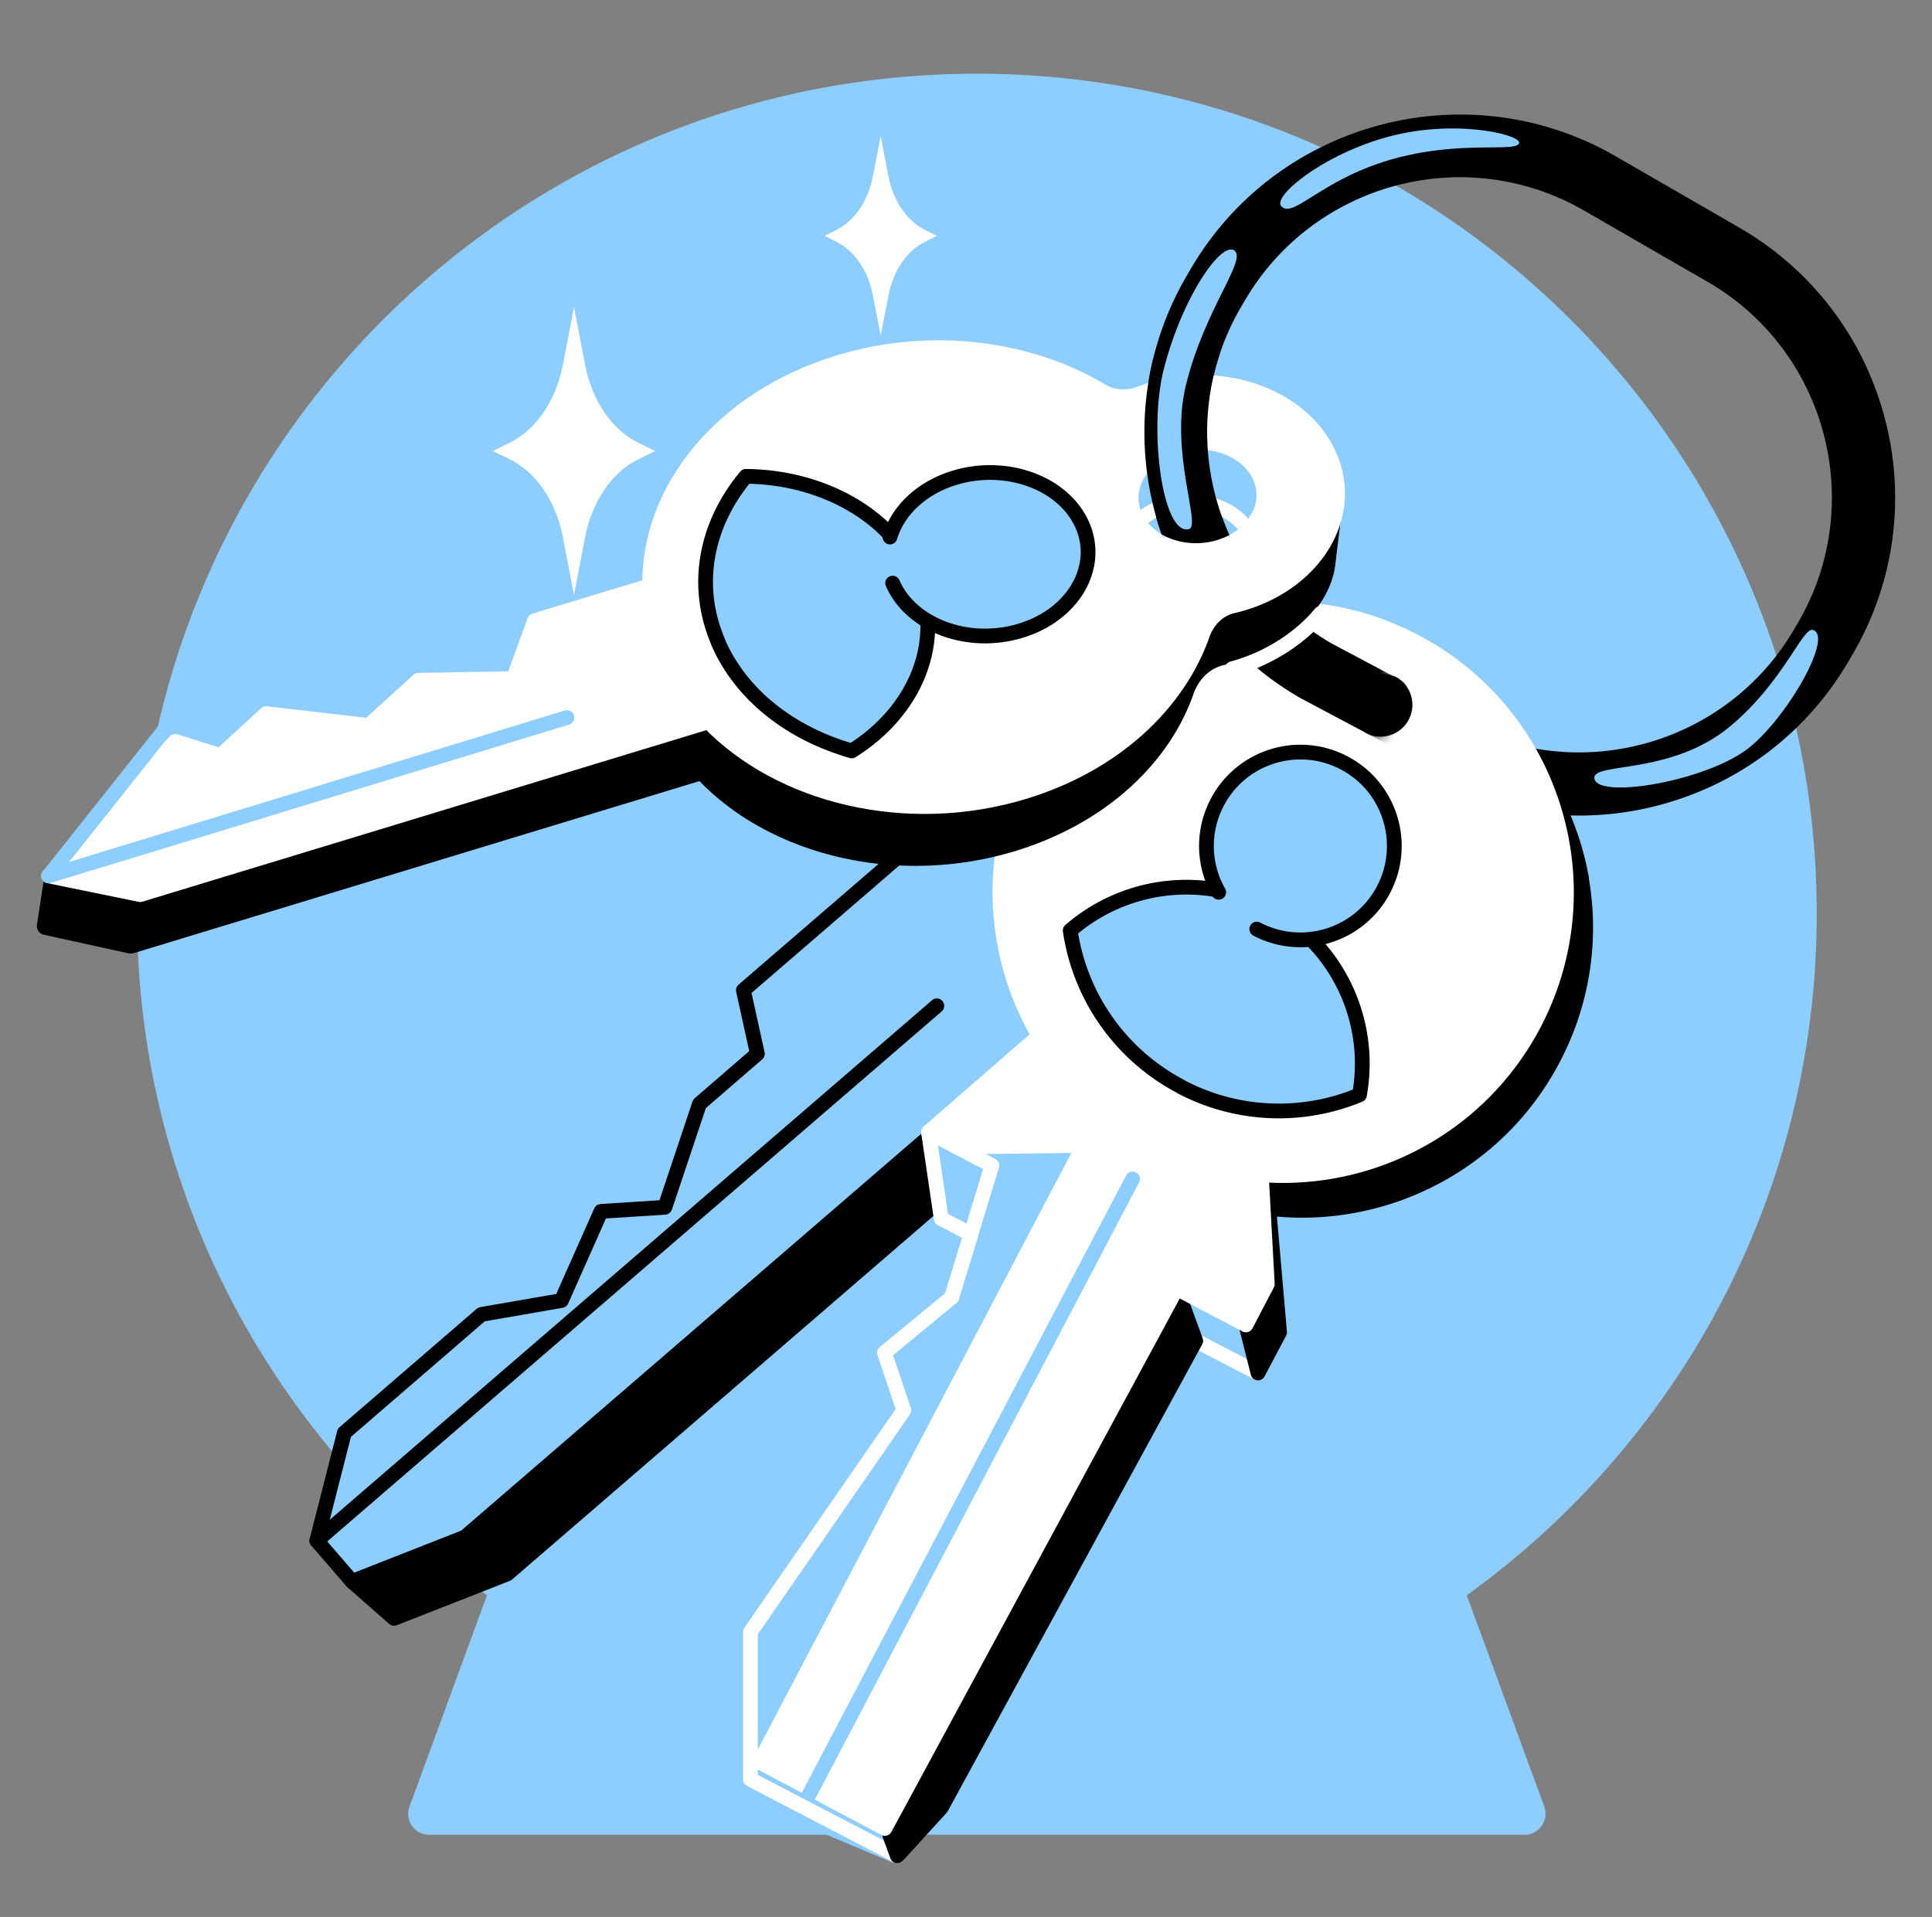
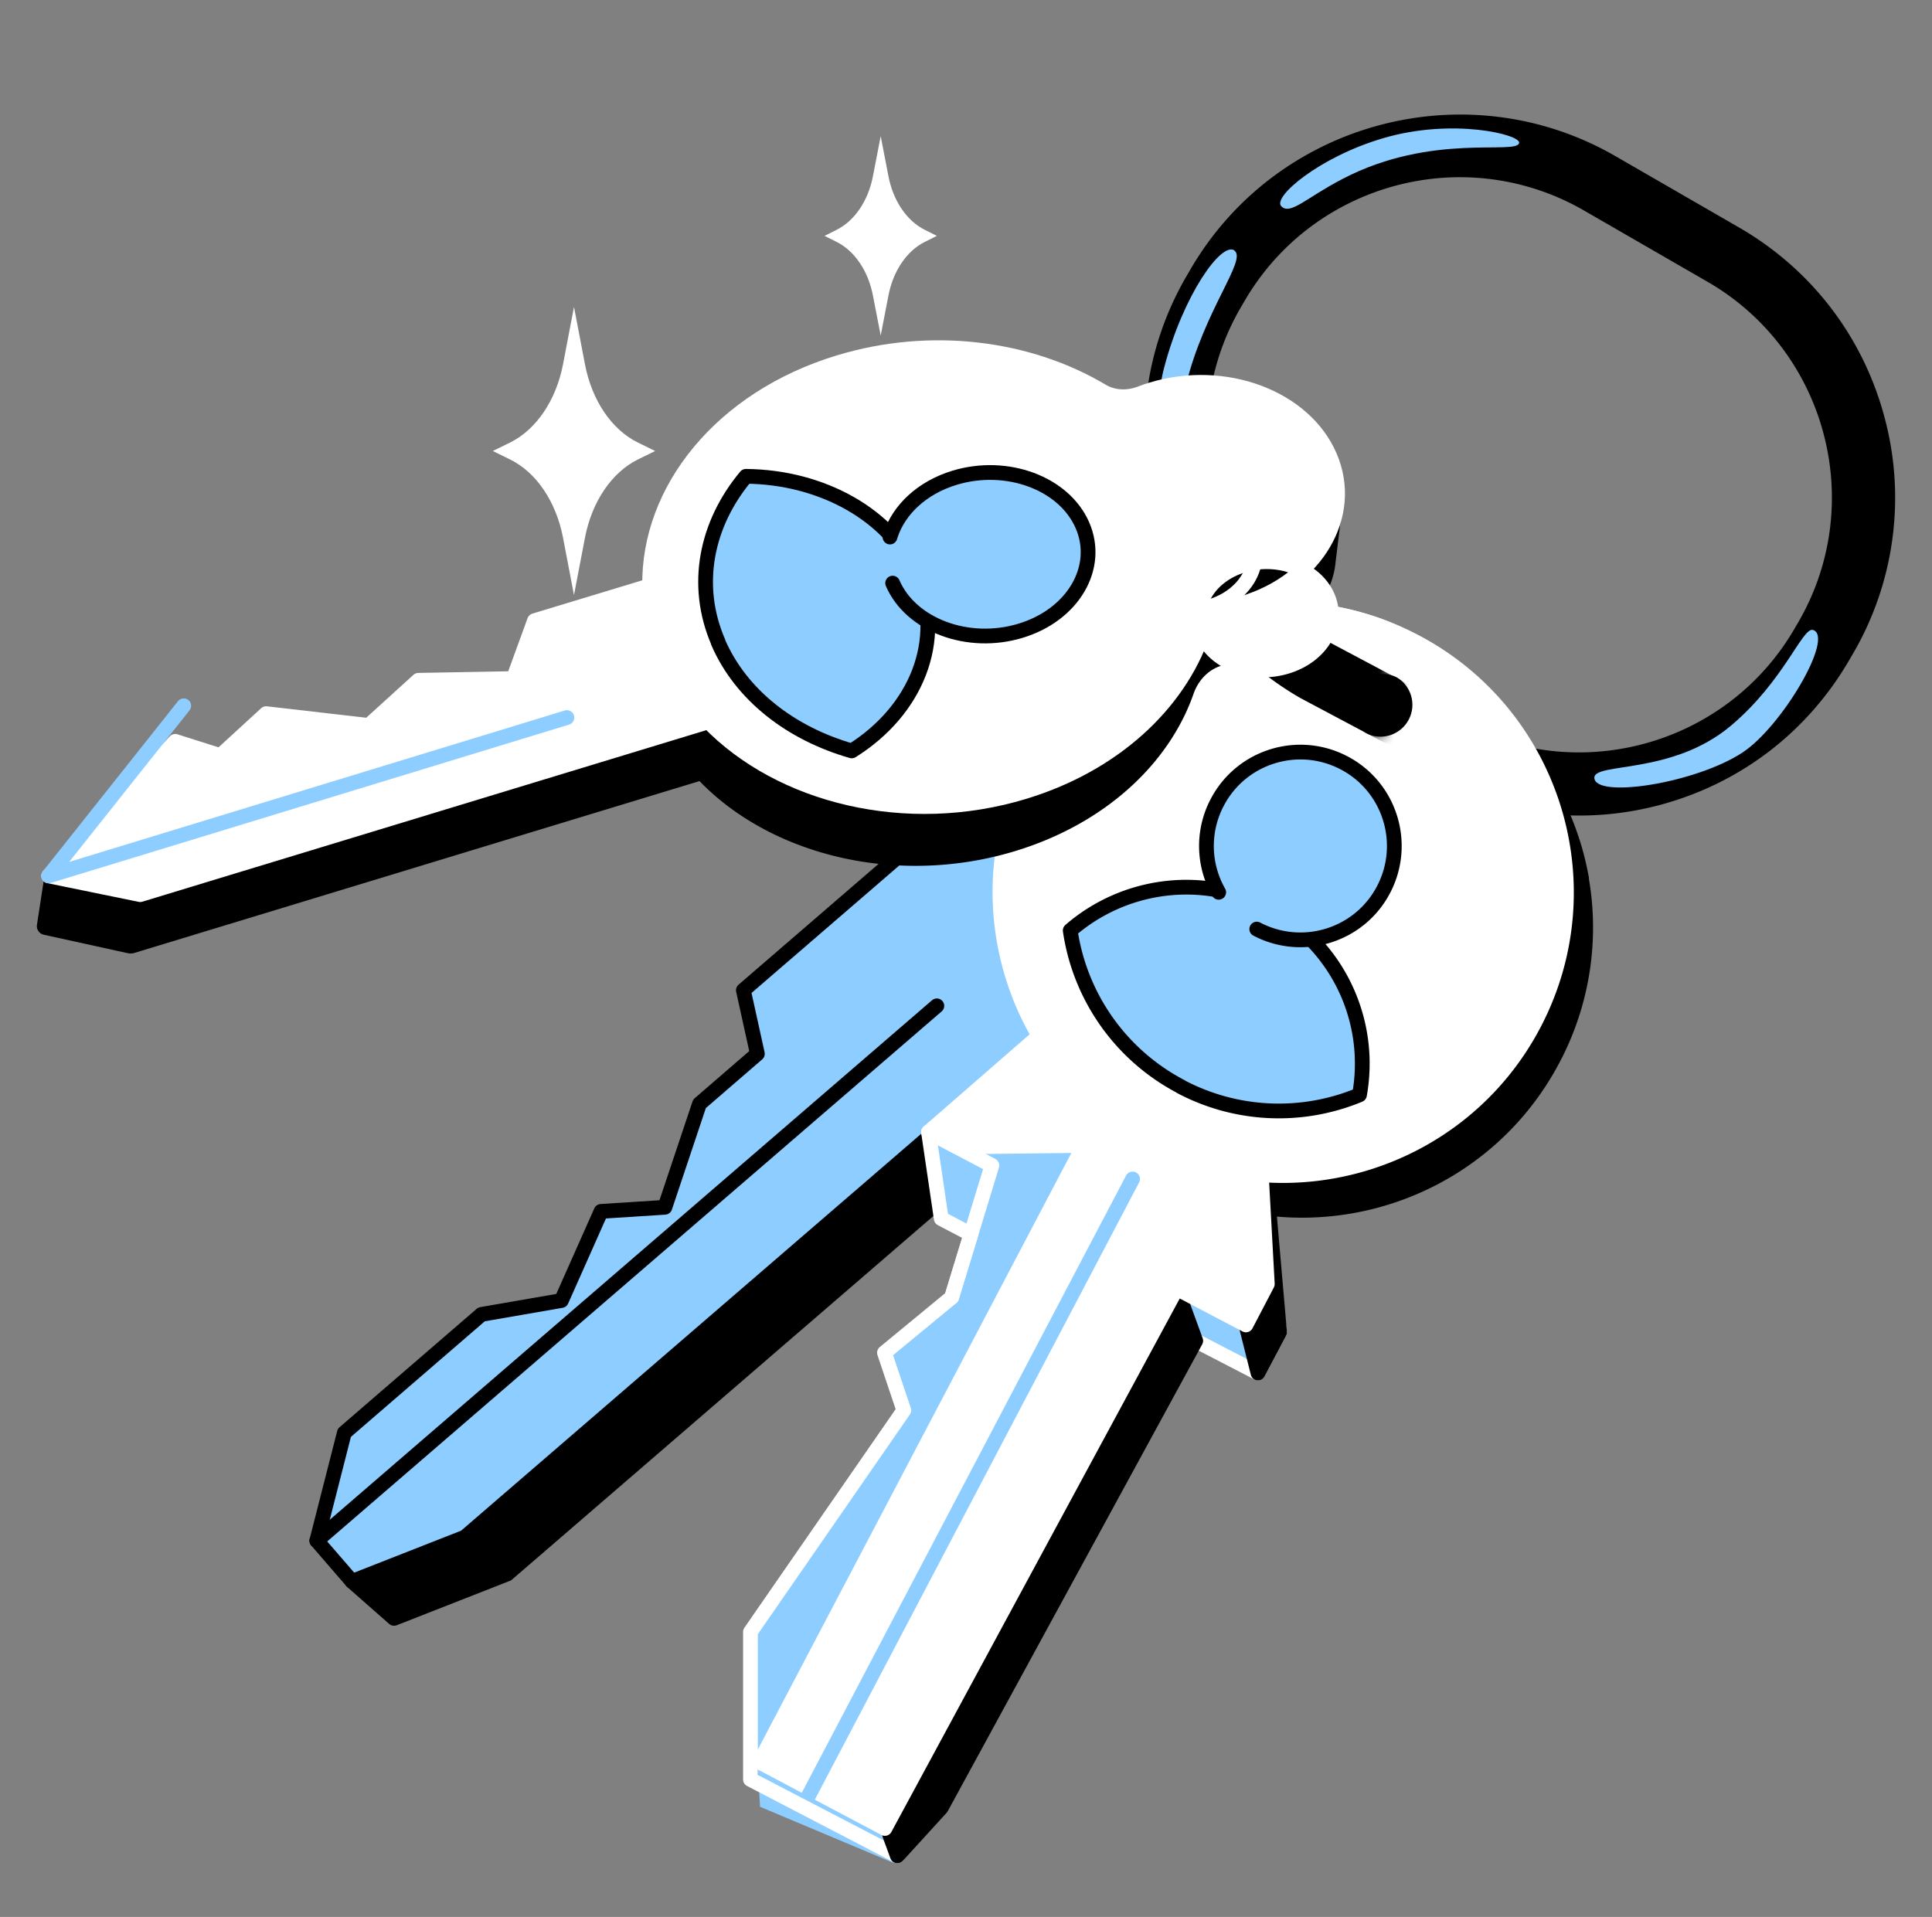
<svg xmlns="http://www.w3.org/2000/svg" width="131" height="130" fill="none">
  <rect width="100%" height="100%" fill="#808080" stroke="none" />
-   <path d="M123.184 61.952C123.184 30.5 97.684 5 66.232 5 34.781 5 9.291 30.511 9.291 61.952c0 19.048 9.364 35.898 23.73 46.233l-5.258 14.334a1.417 1.417 0 001.333 1.909h74.283c.981 0 1.663-.981 1.333-1.909l-5.258-14.334C113.82 97.85 123.184 81 123.184 61.952z" fill="#8ECDFF" />
  <path d="M107.069 55.307c-3.658 0-7.274-.96-10.537-2.837l-8.372-4.83c-10.09-5.824-13.566-18.782-7.733-28.871l.256-.438C86.506 8.242 99.465 4.765 109.554 10.6l8.372 4.832c4.885 2.826 8.383 7.38 9.844 12.83a20.995 20.995 0 01-2.112 16.04l-.256.437c-2.826 4.885-7.38 8.383-12.83 9.844-1.824.49-3.669.725-5.503.725zm-8.063-43.29c-5.834 0-11.518 3.03-14.643 8.437l-.256.437c-4.65 8.052-1.877 18.397 6.175 23.047l8.372 4.832c8.052 4.65 18.397 1.877 23.047-6.175l.256-.438c4.65-8.052 1.877-18.397-6.175-23.047l-8.372-4.831a16.804 16.804 0 00-8.404-2.261z" fill="#000" />
  <path d="M86.88 13.99c.619.62 1.675-.575 4.17-1.866 6.058-3.156 11.785-1.589 11.956-2.431.117-.565-4.533-1.717-9.258-.31-4.319 1.28-7.487 3.99-6.868 4.608zm-3.178 3.008c.864.619-2.027 3.978-3.285 9.098-1.12 4.554 1.034 9.534.213 9.78-1.802.533-2.783-6.762-1.706-10.9 1.28-4.917 3.892-8.628 4.788-7.988l-.01.01zm24.402 35.75c-.011-1.066 5.268-.17 9.257-3.53 3.637-3.061 4.863-6.73 5.578-6.495 1.45.48-2.101 6.527-4.768 8.297-3.167 2.101-10.046 3.168-10.067 1.717v.011z" fill="#8ECDFF" />
  <path d="M34.386 106.745l-7.668 3.008-2.848-2.506 2.325-7.573 9.3-8.03 5.429-.939 2.677-6.058 4.34-.277 2.336-7.007 3.935-3.391-.949-4.31L68.76 56.29l10.28 11.923-44.654 38.533z" fill="#000" stroke="#000" stroke-linecap="round" stroke-linejoin="round" />
  <path d="M31.528 104.239l-7.658 3.007-2.389-2.762 1.867-7.316 9.3-8.03 5.418-.94 2.687-6.046 4.33-.278 2.347-7.017 3.924-3.392-.949-4.309 15.497-13.374 10.291 11.924-44.665 38.533z" fill="#8ECDFF" stroke="#000" stroke-linecap="round" stroke-linejoin="round" />
  <path d="M63.523 68.212l-42.042 36.272" stroke="#000" stroke-linecap="round" stroke-linejoin="round" />
  <path d="M107.133 59.04c-1.109-5.46-4.895-10.836-10.206-13.63-9.396-4.938-21.01-1.322-25.938 8.063-4.938 9.396-1.002 21.458 8.383 26.396 9.385 4.938 21.01 1.323 25.937-8.063a19.063 19.063 0 001.813-12.766h.011zm-13.896-6.602a2.663 2.663 0 012.474-4.714 2.663 2.663 0 01-2.474 4.715z" fill="#000" stroke="#000" stroke-miterlimit="10" />
  <path d="M85.578 80.509l1.184 9.844-1.46 2.762-4.683-2.463-20.029 35.685-9.055-3.807-.65-11.86 10.398-15.027-1.312-3.904 4.554-3.754 1.312-4.287-2.015-1.056-.864-5.866 9.822-2.474 12.798 6.207z" fill="#8ECDFF" />
  <path d="M60.85 125.86l-9.965-5.185V110.67l10.398-15.027-1.312-3.904 4.554-3.754 1.312-4.287-2.015-1.056-.864-5.866 9.822-2.474 12.798 6.207 1.184 9.844-1.46 2.762-4.224-2.186" stroke="#fff" stroke-linecap="round" stroke-linejoin="round" />
  <path d="M85.3 93.115l-.82-3.263 1.45-2.773v-6.303l.832 9.577-1.461 2.762z" fill="#000" stroke="#000" stroke-linecap="round" stroke-linejoin="round" />
  <path d="M64.867 77.779l2.389 1.258-2.73 8.948" stroke="#fff" stroke-linecap="round" stroke-linejoin="round" />
  <path d="M60.846 125.857l-.523-1.429 19.464-37.04 1.29 3.54-17.256 31.666-2.975 3.263z" fill="#000" stroke="#000" stroke-linecap="round" stroke-linejoin="round" />
  <path d="M95.945 43.512c-9.396-4.938-21.01-1.323-25.938 8.063-4.927 9.385-1.322 21.01 8.063 25.937 9.396 4.938 21.01 1.323 25.938-8.063 4.927-9.385 1.322-21.01-8.063-25.937zm-3.509 6.676a2.663 2.663 0 012.474-4.714 2.663 2.663 0 01-2.474 4.714z" fill="#fff" stroke="#fff" stroke-linecap="round" stroke-linejoin="round" />
  <path d="M85.419 77.715l.512 9.364-1.45 2.773-4.693-2.464L60 124l-8.5-4.5 21.974-41.817-8.607.096-1.909-1.003 8.756-7.625 13.705 8.564z" fill="#fff" stroke="#fff" stroke-linecap="round" stroke-linejoin="round" />
  <path d="M77.233 80.198a.5.5 0 10-.885-.465l.885.465zm-22.741 41.139l-.233.442.886.465.232-.442-.885-.465zm21.856-41.604l-21.856 41.604.885.465 21.856-41.604-.885-.465z" fill="#8ECDFF" />
  <path d="M80.065 73.694a14.23 14.23 0 0012.115.555 11.969 11.969 0 00-6.207-12.713c-4.49-2.357-9.79-1.568-13.406 1.567a14.274 14.274 0 007.498 10.58v.01z" fill="#8ECDFF" stroke="#000" stroke-linecap="round" stroke-linejoin="round" />
  <path d="M88.17 63.733a6.367 6.367 0 100-12.735 6.367 6.367 0 000 12.735z" fill="#8ECDFF" />
  <path d="M82.634 60.512c-.064-.107-.117-.224-.18-.341a6.343 6.343 0 01.084-5.76c1.632-3.114 5.482-4.308 8.597-2.676 3.114 1.631 4.308 5.482 2.676 8.596-1.631 3.114-5.481 4.308-8.596 2.677" stroke="#000" stroke-linecap="round" stroke-linejoin="round" />
  <mask id="a" style="mask-type:alpha" maskUnits="userSpaceOnUse" x="84" y="38" width="11" height="12">
    <path d="M84.5 38h10v10l-1 2h-9V38z" fill="#D9D9D9" />
  </mask>
  <g mask="url(#a)">
    <path d="M95.946 43.512c-9.396-4.938-21.01-1.323-25.938 8.063-4.927 9.385-1.322 21.01 8.063 25.937 9.396 4.938 21.01 1.323 25.938-8.063 4.927-9.385 1.322-21.01-8.063-25.937zm-3.509 6.676a2.663 2.663 0 012.474-4.714 2.663 2.663 0 01-2.474 4.714z" fill="#fff" stroke="#fff" stroke-linecap="round" stroke-linejoin="round" />
    <path d="M107.069 55c-3.658 0-7.428-1.422-10.692-3.3l-8.217-4.368c-10.09-5.823-13.566-18.781-7.733-28.87l.256-.438c5.823-10.09 18.782-13.566 28.871-7.732l8.372 4.831c4.885 2.826 8.383 7.38 9.844 12.83a20.995 20.995 0 01-2.112 16.04l-.256.438c-2.826 4.885-7.38 8.383-12.83 9.844-1.824.49-3.669.725-5.503.725zm-8.063-43.29c-5.834 0-11.518 3.03-14.643 8.436l-.256.438c-4.65 8.052-1.877 18.397 6.175 23.047L98.5 48c8.052 4.65 18.551 2.34 23.201-5.713l.256-.437c4.65-8.052 1.877-18.397-6.175-23.047l-8.372-4.832a16.804 16.804 0 00-8.404-2.26z" fill="#000" />
  </g>
  <path d="M91.05 34.105l-1.877.107c-2.048-3.488-7.071-5.162-11.7-3.754-.256.075-.5.16-.746.256-.864.33-1.824.31-2.613-.16-4.928-2.944-11.572-3.85-17.843-1.941-7.967 2.42-12.926 8.639-12.83 15.144l-7.807 2.368-1.43 3.925-6.44.117-3.371 3.06-6.954-.799-3.103 2.848L3.04 59.232l-.533 3.477a.6.6 0 00.47.683l5.673 1.247c.16.032.33.032.48-.02l38.3-11.648c4.884 5.055 13.438 7.167 21.405 4.746 6.1-1.856 10.44-5.93 12.094-10.665.33-.95 1.077-1.728 2.058-1.952.246-.053.49-.117.736-.192 3.69-1.12 6.57-3.797 6.836-6.783l.491-4.02zm-8.98 7.018c-2.346.715-4.917-.245-5.727-2.144-.821-1.898.426-4.01 2.773-4.724 2.346-.715 4.916.245 5.727 2.143.821 1.899-.427 4.01-2.773 4.725z" fill="#000" />
  <path d="M83.542 45.354c2.421-.65 4.618-2.069 6.004-3.754m-7.476-.466c-2.347.714-4.917-.246-5.727-2.144-.822-1.898.426-4.01 2.772-4.725 2.347-.714 4.917.245 5.728 2.144.82 1.898-.427 4.01-2.773 4.725z" stroke="#fff" stroke-linecap="round" stroke-linejoin="round" />
  <path d="M76.812 35.801c.522-.682 1.301-1.237 2.293-1.536 2.047-.618 4.266.032 5.332 1.462l.48-.075 1.088-1.621.363-2.57c-2.453-1.483-5.77-1.952-8.906-.992a8.76 8.76 0 00-.746.255c-.128.054-.267.075-.405.118l.5 4.97v-.01z" fill="#8ECDFF" stroke="#fff" stroke-linecap="round" stroke-linejoin="round" />
-   <path d="M81.526 43.053c.33-.949 1.077-1.738 2.058-1.962.245-.053.49-.117.736-.192 4.949-1.504 7.572-5.962 5.845-9.961-1.728-4-7.135-6.015-12.084-4.512-.256.075-.501.16-.746.256-.864.33-1.824.31-2.613-.16-4.928-2.943-11.572-3.85-17.843-1.94-7.967 2.42-12.926 8.638-12.83 15.144l-7.807 2.367-1.43 3.925-6.441.117L25 49.197l-6.954-.8-3.104 2.848-3.06-.97L3.3 59.4l6.204 1.272 38.533-11.721c4.885 5.055 13.438 7.167 21.405 4.746 6.1-1.856 10.43-5.93 12.095-10.665l-.011.021zm-4.575-8.095c-.822-1.898.426-4.01 2.773-4.724 2.346-.715 4.916.245 5.727 2.143.81 1.899-.427 4.01-2.773 4.725-2.347.715-4.917-.245-5.727-2.144z" fill="#fff" stroke="#fff" stroke-linecap="round" stroke-linejoin="round" />
+   <path d="M81.526 43.053c.33-.949 1.077-1.738 2.058-1.962.245-.053.49-.117.736-.192 4.949-1.504 7.572-5.962 5.845-9.961-1.728-4-7.135-6.015-12.084-4.512-.256.075-.501.16-.746.256-.864.33-1.824.31-2.613-.16-4.928-2.943-11.572-3.85-17.843-1.94-7.967 2.42-12.926 8.638-12.83 15.144l-7.807 2.367-1.43 3.925-6.441.117L25 49.197l-6.954-.8-3.104 2.848-3.06-.97L3.3 59.4l6.204 1.272 38.533-11.721c4.885 5.055 13.438 7.167 21.405 4.746 6.1-1.856 10.43-5.93 12.095-10.665l-.011.021zc-.822-1.898.426-4.01 2.773-4.724 2.346-.715 4.916.245 5.727 2.143.81 1.899-.427 4.01-2.773 4.725-2.347.715-4.917-.245-5.727-2.144z" fill="#fff" stroke="#fff" stroke-linecap="round" stroke-linejoin="round" />
  <path d="M48.688 43.544c1.557 3.605 4.96 6.207 9.066 7.38 4.361-2.73 6.324-7.508 4.447-11.88-1.781-4.139-6.506-6.698-11.625-6.741-2.688 3.22-3.552 7.359-1.877 11.24h-.01z" fill="#8ECDFF" stroke="#000" stroke-linecap="round" stroke-linejoin="round" />
  <path d="M3.3 59.4l35.139-10.737m-25.98-.8L3.299 59.4" stroke="#8ECDFF" stroke-linecap="round" stroke-linejoin="round" />
  <path d="M67.31 43.145c3.756-.233 6.648-2.9 6.459-5.957-.19-3.057-3.388-5.346-7.145-5.114-3.756.232-6.648 2.899-6.46 5.956.19 3.057 3.389 5.347 7.145 5.114z" fill="#8ECDFF" />
  <path d="M60.345 36.42s.021-.064.032-.107c.565-1.738 2.133-3.242 4.351-3.914 3.552-1.077 7.434.373 8.67 3.231 1.238 2.859-.64 6.069-4.201 7.146-3.552 1.077-7.434-.373-8.671-3.231" stroke="#000" stroke-linecap="round" stroke-linejoin="round" />
  <mask id="b" style="mask-type:alpha" maskUnits="userSpaceOnUse" x="76" y="24" width="11" height="13">
-     <path fill="#D9D9D9" d="M76.5 24h10v12h-10z" />
-   </mask>
+     </mask>
  <g mask="url(#b)">
    <path d="M107.069 55.308c-3.658 0-7.274-.96-10.537-2.837l-8.372-4.832c-10.09-5.823-13.566-18.78-7.733-28.87l.256-.437c5.823-10.09 18.782-13.566 28.871-7.733l8.372 4.832c4.885 2.826 8.383 7.38 9.844 12.83a20.995 20.995 0 01-2.112 16.04l-.256.437c-2.826 4.885-7.38 8.383-12.83 9.844-1.824.49-3.669.726-5.503.726zm-8.063-43.29c-5.834 0-11.518 3.029-14.643 8.436l-.256.437c-4.65 8.052-1.877 18.398 6.175 23.047l8.372 4.832c8.052 4.65 18.397 1.877 23.047-6.175l.256-.438c4.65-8.052 1.877-18.397-6.175-23.047l-8.372-4.831a16.804 16.804 0 00-8.404-2.261z" fill="#000" />
-     <path d="M83.702 16.998c.864.619-2.027 3.979-3.285 9.098-1.12 4.554 1.034 9.534.213 9.78-1.802.533-2.783-6.762-1.706-10.9 1.28-4.917 3.892-8.628 4.788-7.988l-.01.01z" fill="#8ECDFF" />
  </g>
  <path d="M38.92 20.816l.746 3.904c.469 2.431 1.802 4.415 3.583 5.29l1.173.576-1.173.576c-1.77.874-3.114 2.858-3.583 5.29l-.747 3.903-.746-3.903c-.47-2.432-1.803-4.416-3.584-5.29l-1.173-.576 1.173-.576c1.77-.875 3.114-2.859 3.584-5.29l.746-3.904zM59.716 9.234l.522 2.698c.32 1.685 1.248 3.05 2.475 3.658l.81.406-.81.405c-1.227.608-2.155 1.973-2.475 3.658l-.522 2.698-.523-2.698c-.32-1.685-1.248-3.05-2.474-3.658l-.81-.405.81-.406c1.226-.607 2.154-1.973 2.474-3.658l.523-2.698z" fill="#fff" />
</svg>